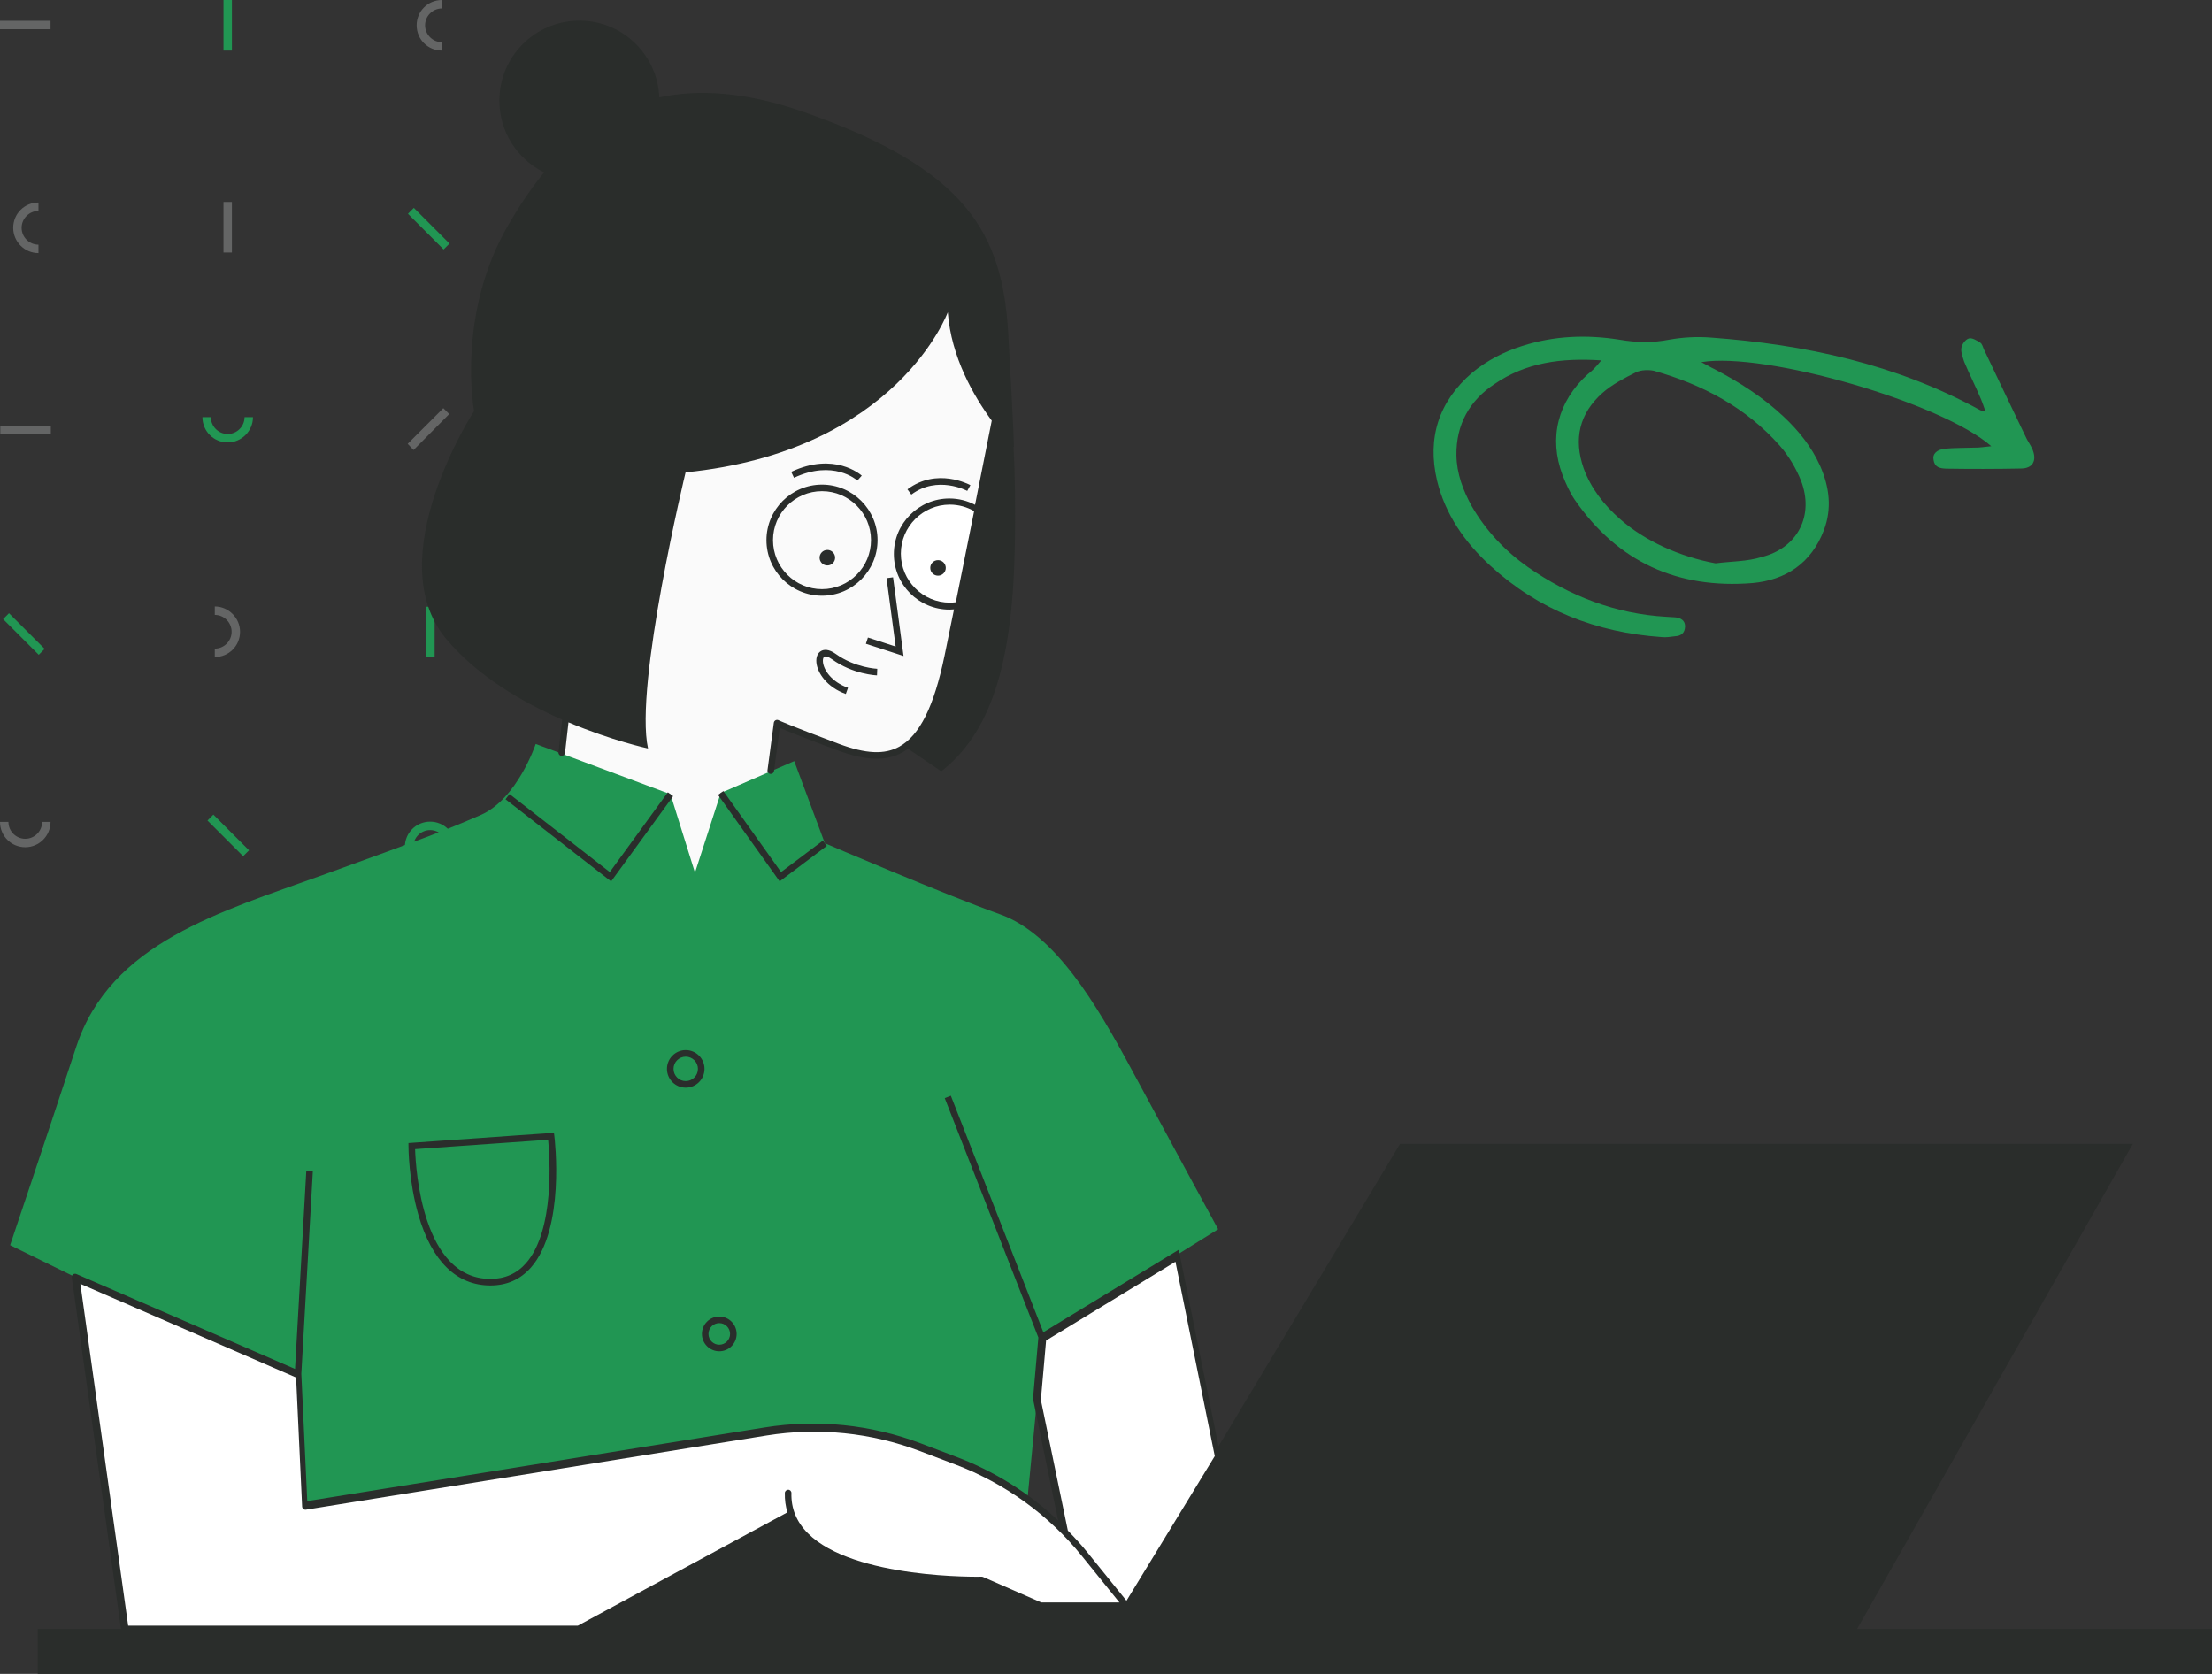
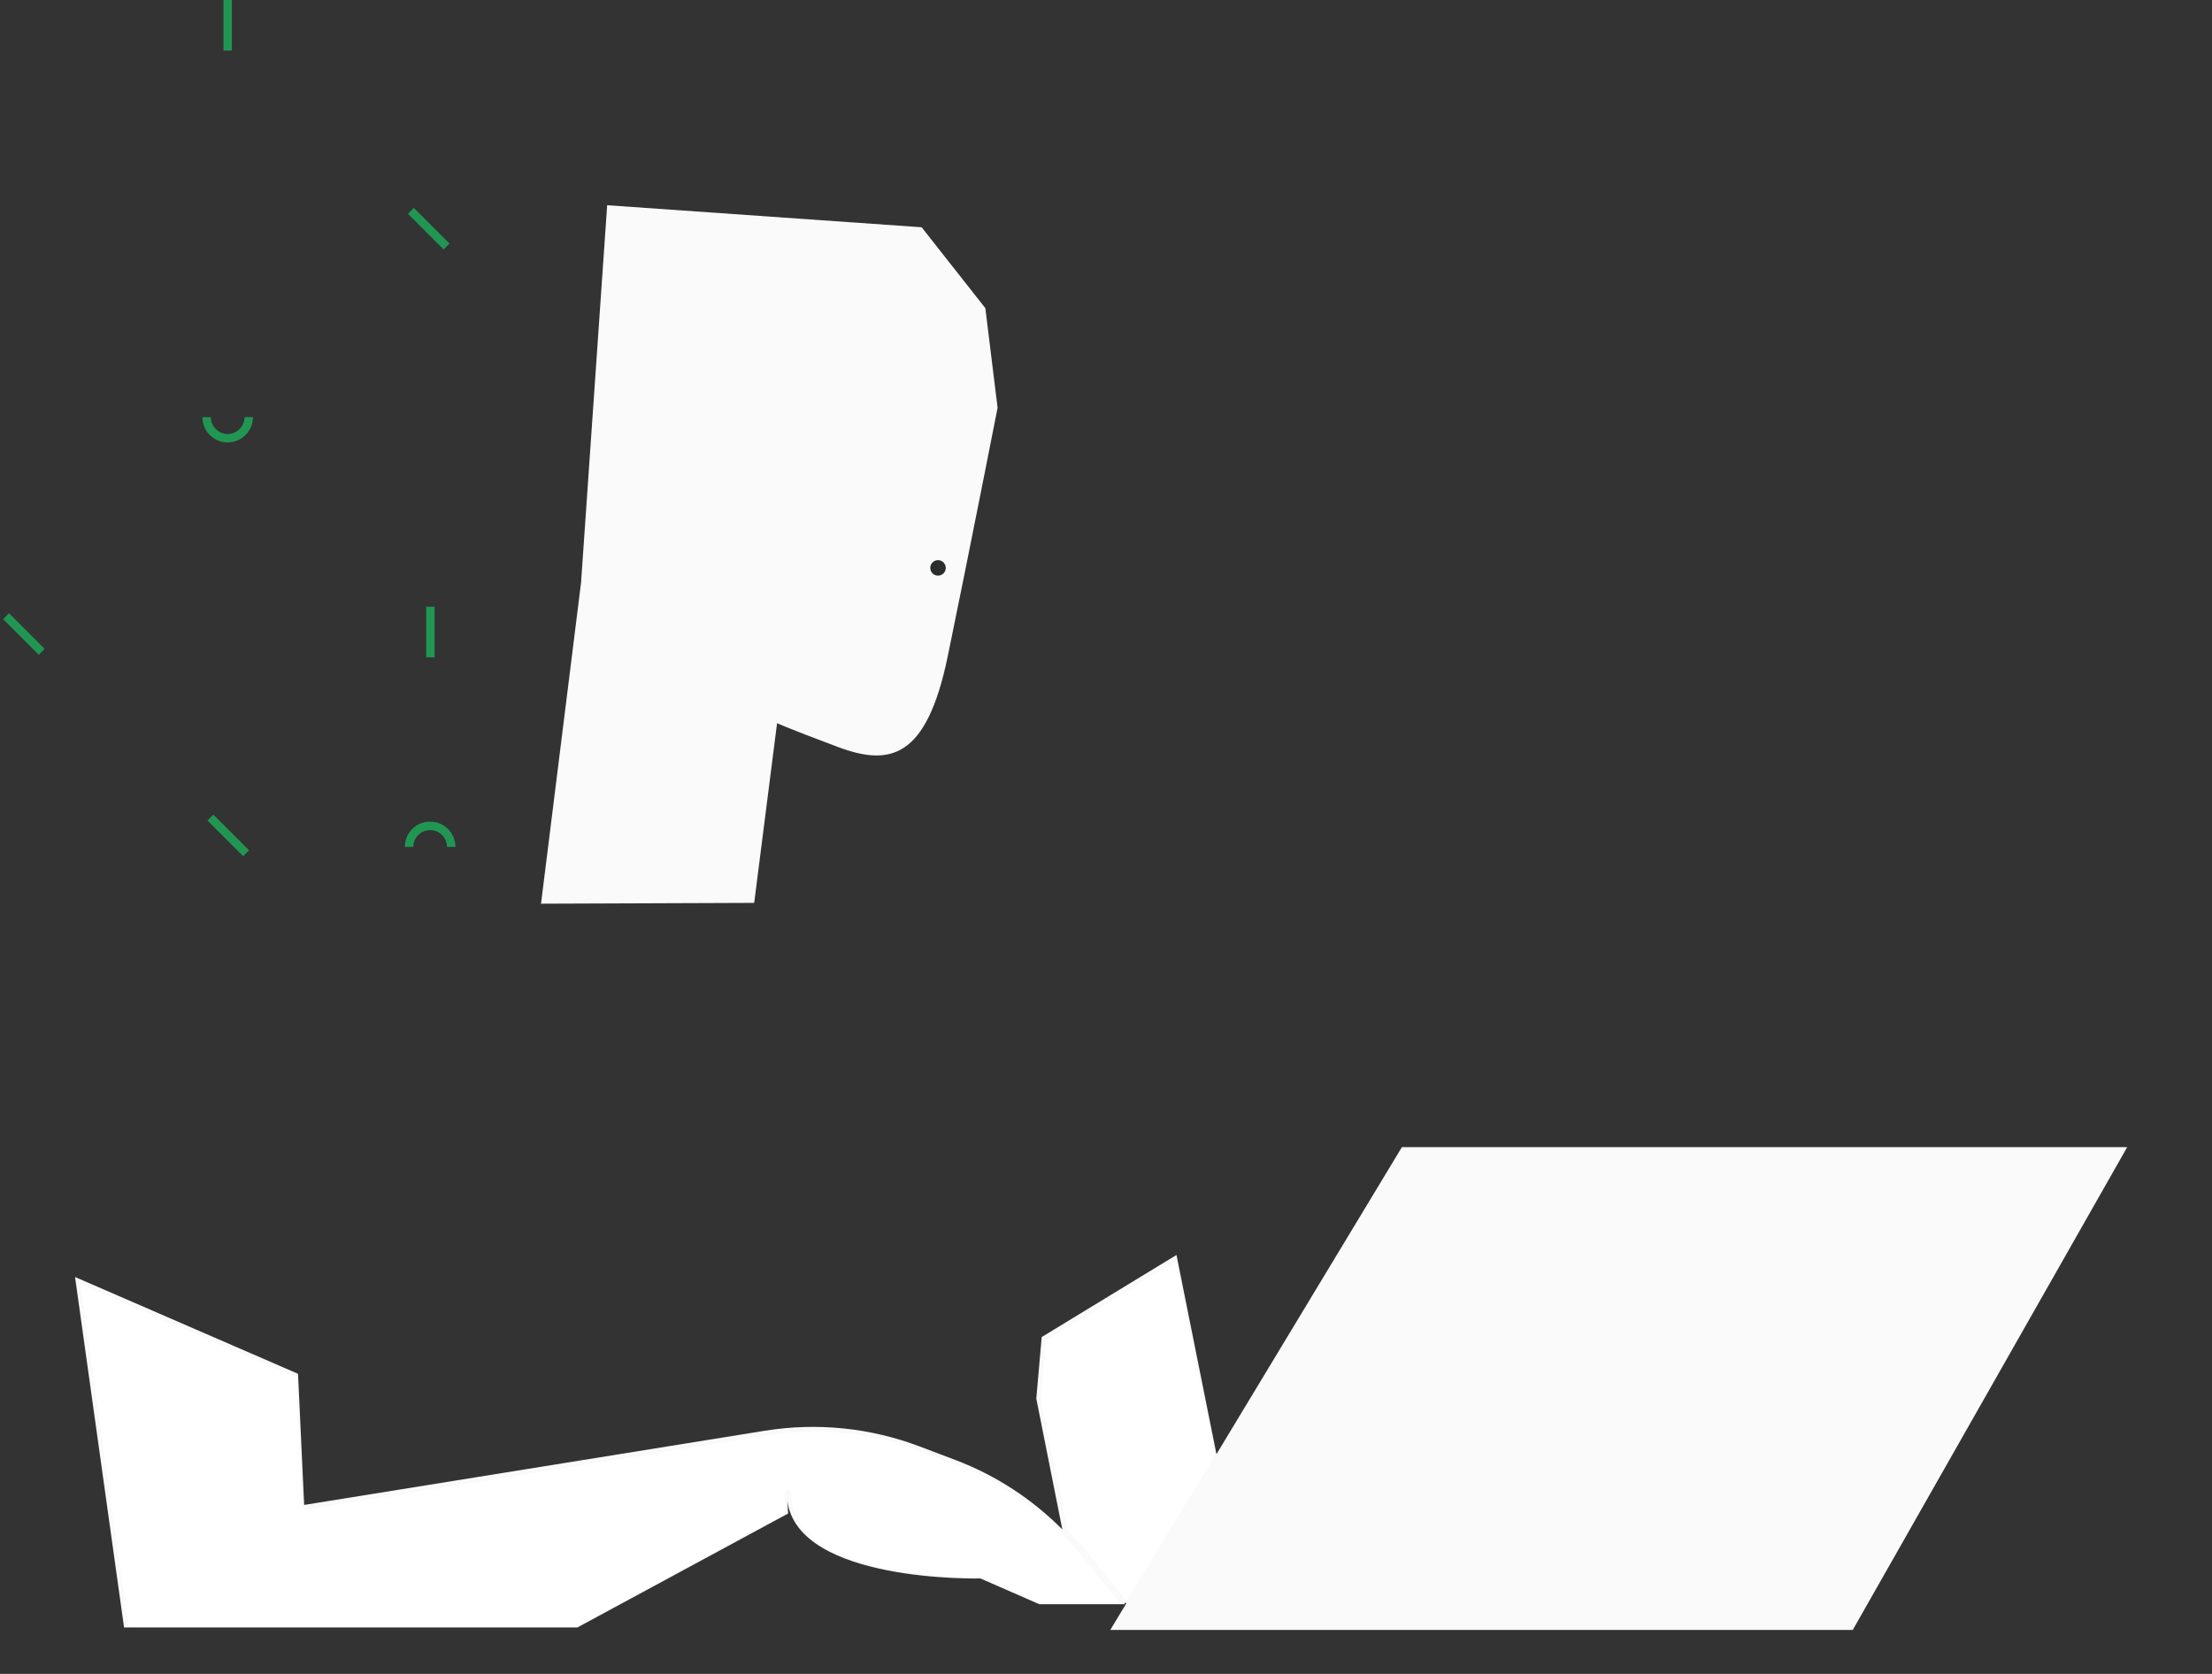
<svg xmlns="http://www.w3.org/2000/svg" width="444" height="336" viewBox="0 0 444 336" fill="none">
  <rect x="0" y="0" width="444" height="336" fill="#333333" stroke="none" />
-   <path d="M88.703 10.149V8.458C86.843 8.458 85.322 6.935 85.322 5.075C85.322 3.214 86.843 1.691 88.703 1.691V0C85.885 0 83.631 2.255 83.631 5.075C83.631 7.894 85.885 10.149 88.703 10.149ZM3.24313e-05 5.864V4.172H10.144V5.864H3.24313e-05ZM5.072 170.057C2.254 170.057 3.24313e-05 167.802 3.24313e-05 164.983H1.691C1.691 166.843 3.212 168.366 5.072 168.366C6.932 168.366 8.453 166.843 8.453 164.983H10.144C10.144 167.745 7.89 170.057 5.072 170.057ZM48.184 126.81C48.184 129.629 45.929 131.884 43.112 131.884V130.193C44.971 130.193 46.493 128.67 46.493 126.81C46.493 124.949 44.971 123.427 43.112 123.427V121.735C45.873 121.735 48.184 124.047 48.184 126.81ZM83.011 90.329L81.827 89.088L88.984 81.927L90.168 83.111L83.011 90.329ZM2.649 45.728C2.649 42.909 4.903 40.654 7.72 40.654V42.345C5.861 42.345 4.339 43.867 4.339 45.728C4.339 47.589 5.861 49.111 7.72 49.111V50.803C4.903 50.803 2.649 48.491 2.649 45.728ZM44.859 40.541H46.549V50.69H44.859V40.541ZM0.056 87.115V85.423H10.2V87.115H0.056Z" fill="#646565" />
  <path d="M44.859 0H46.55V10.149H44.859V0ZM89.042 50.07L90.225 48.886L83.068 41.725L81.885 42.909L89.042 50.07ZM7.777 131.434L8.961 130.25L1.804 123.089L0.62 124.273L7.777 131.434ZM85.547 131.941H87.238V121.792H85.547V131.941ZM81.264 170.001H82.955C82.955 168.14 84.477 166.618 86.336 166.618C88.196 166.618 89.718 168.14 89.718 170.001H91.408C91.408 167.182 89.154 164.926 86.336 164.926C83.519 164.926 81.264 167.182 81.264 170.001ZM48.804 171.862L49.987 170.678L42.83 163.517L41.647 164.701L48.804 171.862ZM50.776 83.732H49.086C49.086 85.593 47.564 87.115 45.705 87.115C43.845 87.115 42.323 85.593 42.323 83.732H40.633C40.633 86.551 42.887 88.806 45.705 88.806C48.466 88.806 50.776 86.551 50.776 83.732Z" fill="#219653" />
  <path d="M108.595 181.396L151.383 181.233L155.976 145.156C155.976 145.156 157.615 145.977 168.105 149.909C178.6 153.848 185.977 152.372 190.241 131.708C194.505 111.047 200.24 81.858 200.24 81.858L197.781 61.855L184.994 45.618L121.874 41.194L116.631 116.95L108.595 181.396H108.595Z" fill="#FAFAFA" />
-   <path d="M209.341 268.632L244.508 246.74C244.508 246.74 233.932 227.307 227.046 214.517C220.161 201.727 211.8 187.462 200.732 183.526C189.668 179.591 165.569 169.26 165.569 169.26L159.419 152.779L144.664 159.178L139.499 175.163L134.58 159.422L107.53 149.335C107.53 149.335 103.843 160.406 96.462 163.605C89.085 166.801 85.15 168.276 64.742 175.655C44.329 183.034 22.198 189.185 15.312 210.09C8.428 230.994 2.035 249.931 2.033 249.938V249.939L15.064 256.334L46.049 326.926H203.733L209.341 268.632L209.341 268.632Z" fill="#219653" />
  <path d="M15.064 256.334L24.901 326.679H115.891L158.188 303.807L158.046 301.244C160.176 317.75 196.797 316.841 196.797 316.841L208.601 322.008H225.818L225.617 321.76H226.133L222.864 327.171H371.893L426.977 230.263H281.394L244.172 291.898L236.147 251.907L209.093 268.385L208.01 280.739L213.236 307.002C207.182 300.915 199.904 296.148 191.833 293.087L184.597 290.344C174.708 286.593 164.005 285.506 153.563 287.184L61.051 302.083L59.823 275.763L39.089 266.764L15.064 256.334L15.064 256.334Z" fill="#FAFAFA" />
-   <path d="M190.567 101.375C185.146 101.375 180.734 105.789 180.734 111.214C180.734 116.636 185.146 121.049 190.567 121.049C190.974 121.049 191.37 121.017 191.766 120.967C193.016 114.799 194.293 108.443 195.443 102.681C194.003 101.853 192.343 101.375 190.567 101.375H190.567ZM116.588 4.138H116.026C107.279 4.285 100.235 11.421 100.235 20.205C100.235 26.532 103.9 31.99 109.215 34.608C106.533 37.893 104.169 41.467 102.039 45.13C91.545 63.164 95.154 82.516 95.154 82.516C95.154 82.516 75.973 112.031 89.577 128.264C95.83 135.725 104.881 140.962 112.842 144.448L112.099 150.995C112.056 151.356 112.318 151.682 112.679 151.725C113.04 151.756 113.365 151.505 113.408 151.144L114.105 144.994C122.908 148.706 130.073 150.238 130.073 150.238C127.285 137.611 137.613 94.814 137.613 94.814C180.076 90.549 190.242 62.673 190.242 62.673C190.925 71.736 195.475 79.557 199.066 84.434C198.401 87.796 197.173 94.003 195.712 101.326C194.173 100.522 192.425 100.059 190.567 100.059C184.421 100.059 179.418 105.063 179.418 111.213C179.418 117.361 184.421 122.365 190.567 122.365C190.879 122.365 191.186 122.344 191.491 122.319C190.843 125.511 190.203 128.633 189.598 131.577C187.485 141.801 184.598 147.616 180.504 149.877C177.536 151.512 173.785 151.335 168.34 149.297C158.089 145.45 156.338 144.6 156.271 144.565C156.08 144.473 155.857 144.477 155.669 144.576C155.482 144.675 155.354 144.859 155.326 145.068L154.052 154.602C154.006 154.963 154.258 155.295 154.619 155.345C154.647 155.348 154.679 155.348 154.707 155.348C155.032 155.348 155.312 155.108 155.358 154.778L156.515 146.111C157.785 146.649 160.853 147.891 167.877 150.525C173.715 152.715 177.805 152.867 181.142 151.027C181.527 150.815 181.902 150.563 182.27 150.294L188.929 154.828C198.603 147.286 203.192 133.842 203.684 110.226C203.868 101.474 203.712 94.707 203.443 89.653C203.472 89.682 203.521 89.731 203.521 89.731C203.521 89.731 203.521 86.942 202.375 66.937C201.225 46.931 194.176 33.978 161.387 22.497C149.764 18.431 140.253 17.833 132.335 19.549C131.995 11.076 125.108 4.286 116.589 4.137L116.588 4.138ZM7.567 336H444V326.98H372.757L428.11 229.604H281.024L244.586 290.302L236.604 250.856L209.423 267.415L190.854 219.943L189.63 220.424L208.425 268.484L207.346 280.775L207.364 280.87L212.395 305.222C206.546 299.691 199.636 295.341 192.068 292.471L184.828 289.728C174.847 285.941 164.002 284.837 153.461 286.536L61.675 301.315L60.482 275.77L62.793 235.139L61.48 235.065L59.219 274.787L15.327 255.729C15.107 255.637 14.86 255.665 14.669 255.807C14.478 255.955 14.382 256.189 14.414 256.426L24.25 326.771C24.261 326.845 24.286 326.916 24.321 326.98H7.567V336L7.567 336ZM194.781 97.383C194.509 97.235 188.065 93.788 182.142 98.222L182.928 99.276C188.186 95.341 194.088 98.505 194.144 98.537L194.781 97.383ZM172.097 96.453L172.975 95.472C172.755 95.274 167.469 90.638 158.811 94.711L159.373 95.9C167.207 92.216 171.899 96.279 172.097 96.453H172.097ZM165.18 132.844C165.134 132.342 165.247 131.938 165.459 131.818C165.682 131.694 166.199 131.761 166.988 132.324C171.198 135.36 175.841 135.558 176.035 135.565L176.085 134.249C176.039 134.249 171.634 134.051 167.756 131.258C166.305 130.214 165.353 130.366 164.808 130.671C164.118 131.067 163.775 131.899 163.867 132.957C164.051 135.059 165.976 137.944 169.773 139.299L170.215 138.057C166.967 136.896 165.329 134.542 165.18 132.843L165.18 132.844ZM177.949 116.055L179.779 129.776L174.213 127.967L173.806 129.22L181.361 131.673L179.255 115.882L177.95 116.055H177.949ZM189.75 114.077C189.75 113.217 189.053 112.52 188.193 112.52C187.333 112.52 186.636 113.217 186.636 114.077C186.636 114.937 187.333 115.634 188.193 115.634C189.053 115.634 189.75 114.937 189.75 114.077ZM164.511 111.946C164.511 112.806 165.208 113.503 166.068 113.503C166.928 113.503 167.625 112.806 167.625 111.946C167.625 111.086 166.928 110.389 166.068 110.389C165.208 110.389 164.511 111.086 164.511 111.946ZM164.992 118.26C170.416 118.26 174.829 113.85 174.829 108.425C174.829 103 170.416 98.59 164.992 98.59C159.572 98.59 155.159 103 155.159 108.425C155.159 113.85 159.572 118.26 164.992 118.26ZM153.843 108.425C153.843 102.274 158.846 97.274 164.992 97.274C171.142 97.274 176.145 102.274 176.145 108.425C176.145 114.572 171.142 119.577 164.992 119.577C158.846 119.577 153.843 114.572 153.843 108.425ZM110.025 228.783L83.318 230.666C83.442 234.658 84.761 256.713 98.441 256.713C101.328 256.713 103.727 255.655 105.567 253.57C111.405 246.97 110.336 232.011 110.025 228.783H110.025ZM98.441 258.029C91.658 258.029 86.662 253.142 83.987 243.895C82.013 237.057 81.988 230.337 81.988 230.057V229.441L111.189 227.382L111.267 228.001C111.363 228.755 113.475 246.613 106.558 254.441C104.452 256.823 101.721 258.029 98.441 258.029ZM144.127 159.557L156.49 176.915L165.962 169.788L165.173 168.733L156.776 175.05L145.199 158.792L144.127 159.557ZM122.664 176.922L135.115 159.808L134.05 159.037L122.398 175.047L102.276 159.394L101.469 160.434L122.664 176.922H122.664ZM144.375 265.585C143.182 265.585 142.209 266.558 142.209 267.755C142.209 268.951 143.182 269.924 144.375 269.924C145.571 269.924 146.543 268.951 146.543 267.755C146.543 266.558 145.571 265.585 144.375 265.585ZM144.375 271.24C142.453 271.24 140.893 269.676 140.893 267.755C140.893 265.833 142.453 264.269 144.375 264.269C146.3 264.269 147.86 265.833 147.86 267.755C147.86 269.676 146.3 271.24 144.375 271.24ZM137.641 212.1C136.29 212.1 135.193 213.201 135.193 214.553C135.193 215.904 136.29 217.005 137.641 217.005C138.996 217.005 140.093 215.904 140.093 214.553C140.093 213.201 138.996 212.1 137.641 212.1ZM137.641 218.322C135.564 218.322 133.873 216.63 133.873 214.553C133.873 212.475 135.564 210.783 137.641 210.783C139.718 210.783 141.41 212.475 141.41 214.553C141.41 216.63 139.718 218.322 137.641 218.322ZM339.412 283.588C339.412 277.03 334.101 271.715 327.541 271.715C320.985 271.715 315.67 277.03 315.67 283.588C315.67 290.146 320.985 295.461 327.541 295.461C334.101 295.461 339.412 290.146 339.412 283.588ZM281.766 230.92L244.975 292.212L245.068 292.673L244.646 292.761L244.547 292.927L224.04 326.512H371.508L425.849 230.92H281.767L281.766 230.92ZM235.687 252.958L209.723 268.774L208.672 280.7L214.093 306.935C215.423 308.297 216.719 309.702 217.922 311.192L225.858 321.009L243.418 292.244L243.581 291.975L235.687 252.958L235.687 252.958ZM191.6 293.702L184.365 290.96C174.595 287.254 163.98 286.179 153.67 287.835L61.154 302.734C60.97 302.759 60.783 302.713 60.638 302.592C60.493 302.476 60.404 302.302 60.394 302.115L59.184 276.205L15.882 257.403L25.474 326.021H115.725L157.803 303.265C157.424 302.033 157.251 300.731 157.286 299.361C157.297 298.997 157.64 298.728 157.962 298.721C158.326 298.728 158.613 299.032 158.602 299.397C158.517 302.472 159.628 305.186 161.897 307.459C171.128 316.71 196.522 316.196 196.784 316.182C196.869 316.179 196.975 316.2 197.063 316.239L208.74 321.349H224.439L216.899 312.02C210.244 303.789 201.497 297.454 191.6 293.702H191.6ZM205.835 321.512L196.667 317.502C194.349 317.545 170.328 317.768 160.966 308.389C159.78 307.204 158.881 305.905 158.266 304.511L116.719 326.98H149.006V321.512H205.835Z" fill="#2A2D2B" />
  <path d="M191.852 294.005L184.616 291.263C174.847 287.557 164.232 286.482 153.922 288.138L61.406 303.037C61.222 303.062 61.034 303.016 60.89 302.895C60.745 302.779 60.656 302.605 60.645 302.418L59.435 276.509L16.134 257.706L25.726 326.324H115.977L158.055 303.568C157.676 302.336 157.503 301.034 157.538 299.664C157.549 299.3 157.892 299.031 158.214 299.024C158.578 299.031 158.865 299.335 158.854 299.7C158.769 302.775 159.88 305.49 162.148 307.762C171.379 317.012 196.774 316.499 197.036 316.485C197.121 316.482 197.227 316.503 197.315 316.542L208.991 321.652H224.691L217.151 312.323C210.495 304.092 201.749 297.757 191.852 294.005L191.852 294.005Z" fill="white" />
  <path d="M235.939 253.261L209.975 269.077L208.924 281.003L214.345 307.238C215.675 308.6 216.97 310.005 218.173 311.495L226.11 321.312L243.67 292.547L243.833 292.278L235.939 253.261L235.939 253.261Z" fill="white" />
-   <path d="M190.655 101.292C185.234 101.292 180.822 105.706 180.822 111.131C180.822 116.553 185.234 120.966 190.655 120.966C191.062 120.966 191.458 120.934 191.854 120.884C193.103 114.716 194.38 108.36 195.53 102.598C194.09 101.77 192.431 101.292 190.654 101.292H190.655Z" fill="white" />
  <path d="M189.837 113.994C189.837 113.134 189.14 112.437 188.281 112.437C187.421 112.437 186.724 113.134 186.724 113.994C186.724 114.854 187.421 115.551 188.281 115.551C189.14 115.551 189.837 114.854 189.837 113.994Z" fill="#2A2D2B" />
  <g clip-path="url(#clip0_26_862)">
-     <path d="M341.493 72.692C354.269 70.557 389.813 80.849 399.695 89.564C398.32 89.699 397.328 89.877 396.262 89.852C394.312 89.92 392.372 89.893 390.41 90.057C388.736 90.254 387.859 91.126 388.111 92.322C388.329 93.805 389.373 94.022 390.631 94.069C395.576 94.149 400.628 94.144 405.692 94.043C408.026 94.018 408.884 92.464 407.975 90.221C407.595 89.302 406.915 88.446 406.535 87.528C403.709 81.662 400.968 75.904 398.227 70.145C397.994 69.632 397.869 69.034 397.507 68.799C396.784 68.327 395.784 67.726 395.176 67.948C394.471 68.159 393.775 69.149 393.687 69.917C393.588 70.781 393.969 71.699 394.254 72.607C395.321 75.16 396.592 77.639 397.66 80.192C397.966 80.908 398.177 81.612 398.547 82.627C397.887 82.454 397.599 82.421 397.418 82.303C380.598 73.085 362.3 69.143 343.417 67.759C340.626 67.537 337.79 67.698 335.113 68.17C331.732 68.852 328.438 68.767 325.104 68.191C318.521 67.145 311.986 67.369 305.531 69.45C301.903 70.59 298.497 72.339 295.493 74.815C288.812 80.564 286.42 87.874 288.448 96.468C290.098 103.269 294.023 108.871 299.123 113.539C308.792 122.424 320.416 126.963 333.523 127.88C334.482 127.99 335.378 127.801 336.263 127.708C337.435 127.648 338.183 127.053 338.23 125.794C338.277 124.536 337.362 124.042 336.308 123.921C335.732 123.855 335.05 123.874 334.475 123.809C324.244 123.221 315.037 119.639 306.668 113.819C302.085 110.572 298.273 106.538 295.433 101.643C293.664 98.427 292.396 95.073 292.335 91.371C292.26 85.237 294.952 80.392 299.994 77.08C306.319 72.749 313.421 71.811 321.423 72.339C320.749 73.137 320.3 73.669 319.861 74.105C319.53 74.456 319.102 74.796 318.675 75.135C312.708 80.578 310.808 87.847 313.638 95.366C314.315 97.096 315.087 98.837 316.084 100.313C324.749 112.875 336.86 118.248 351.765 117.037C358.439 116.44 363.589 113.044 366.095 106.427C367.762 102.048 367.19 97.705 365.34 93.507C363.636 89.714 361.089 86.506 358.019 83.626C353.897 79.751 349.1 76.674 344.057 74.055C343.227 73.668 342.503 73.197 341.493 72.692ZM344.349 113.077C337.308 111.785 330.189 108.636 325.162 104.172C321.985 101.377 319.353 98.062 317.875 94.003C315.827 88.13 316.995 83.013 321.646 78.879C323.592 77.157 326.069 75.885 328.439 74.698C329.464 74.232 330.925 74.204 331.968 74.421C341.754 77.194 350.457 81.788 357.253 89.469C359.058 91.523 360.52 94.024 361.503 96.47C364.197 103.488 360.828 110.005 353.627 111.806C350.703 112.735 347.506 112.661 344.349 113.077Z" fill="#219653" />
-   </g>
+     </g>
  <defs>
    <clipPath id="clip0_26_862">
      <rect width="120.079" height="66.711" fill="white" transform="matrix(-0.994 -0.114 -0.114 0.994 410.888 69.658)" />
    </clipPath>
  </defs>
</svg>